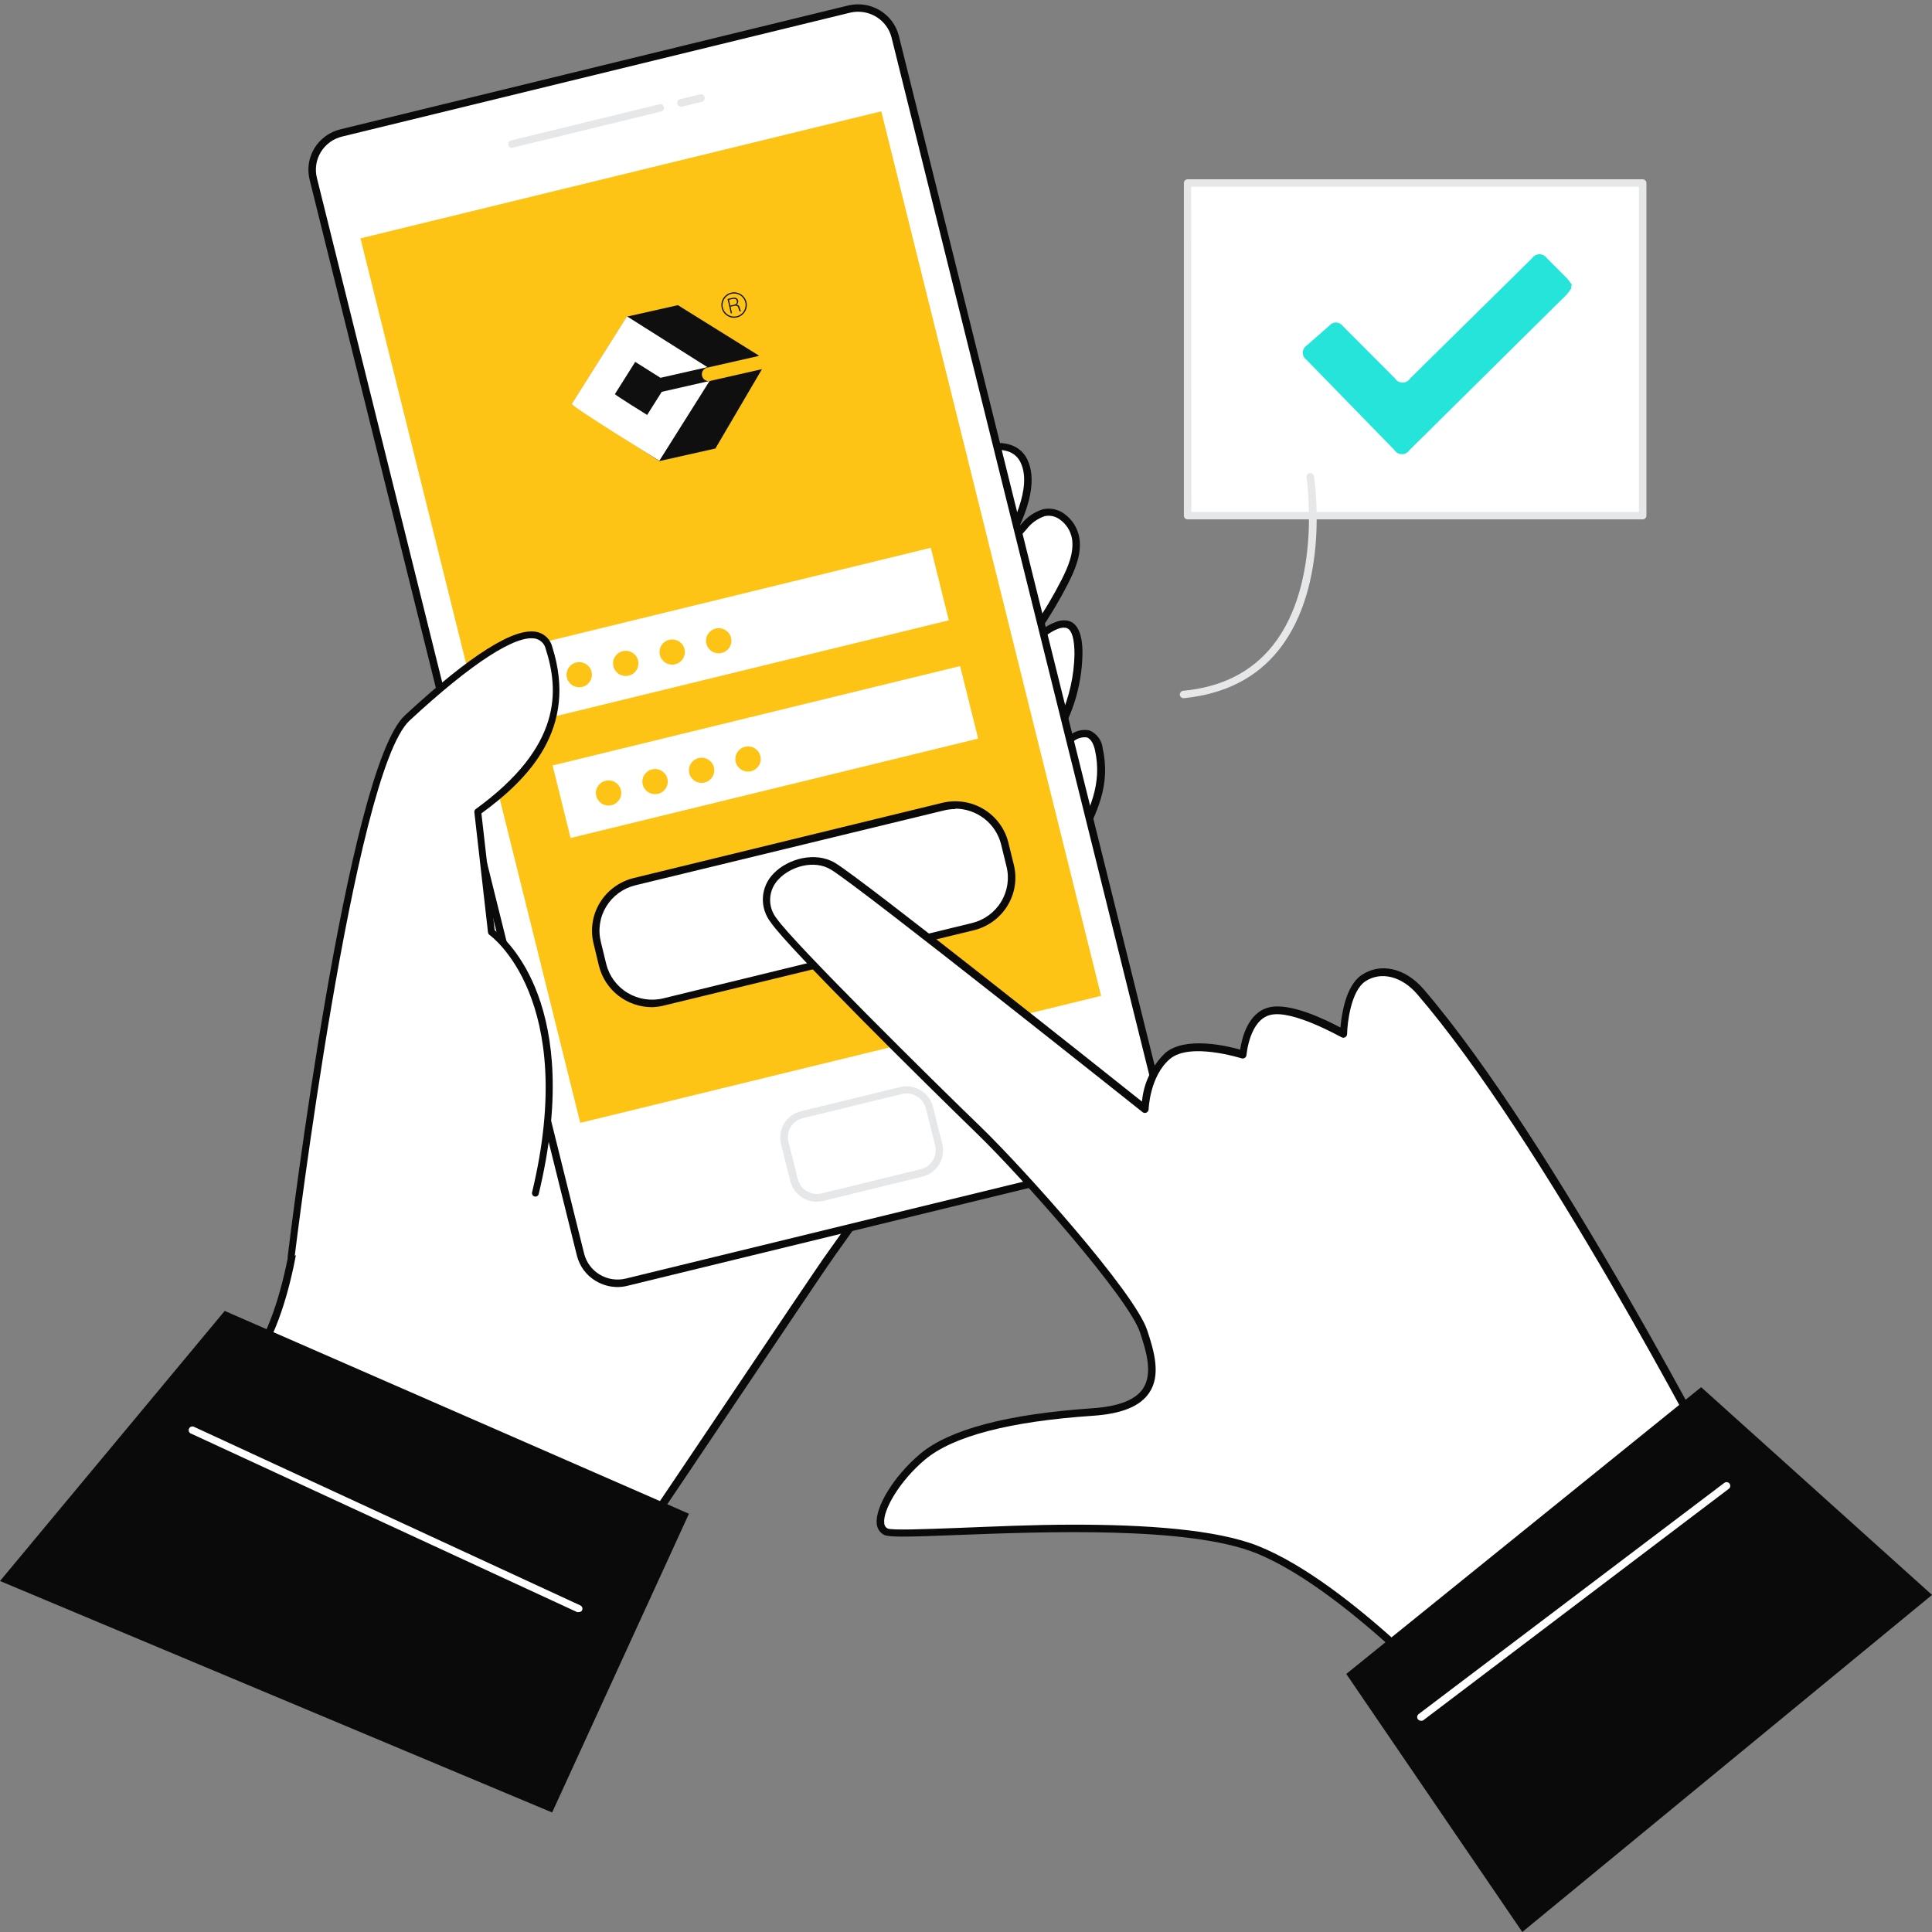
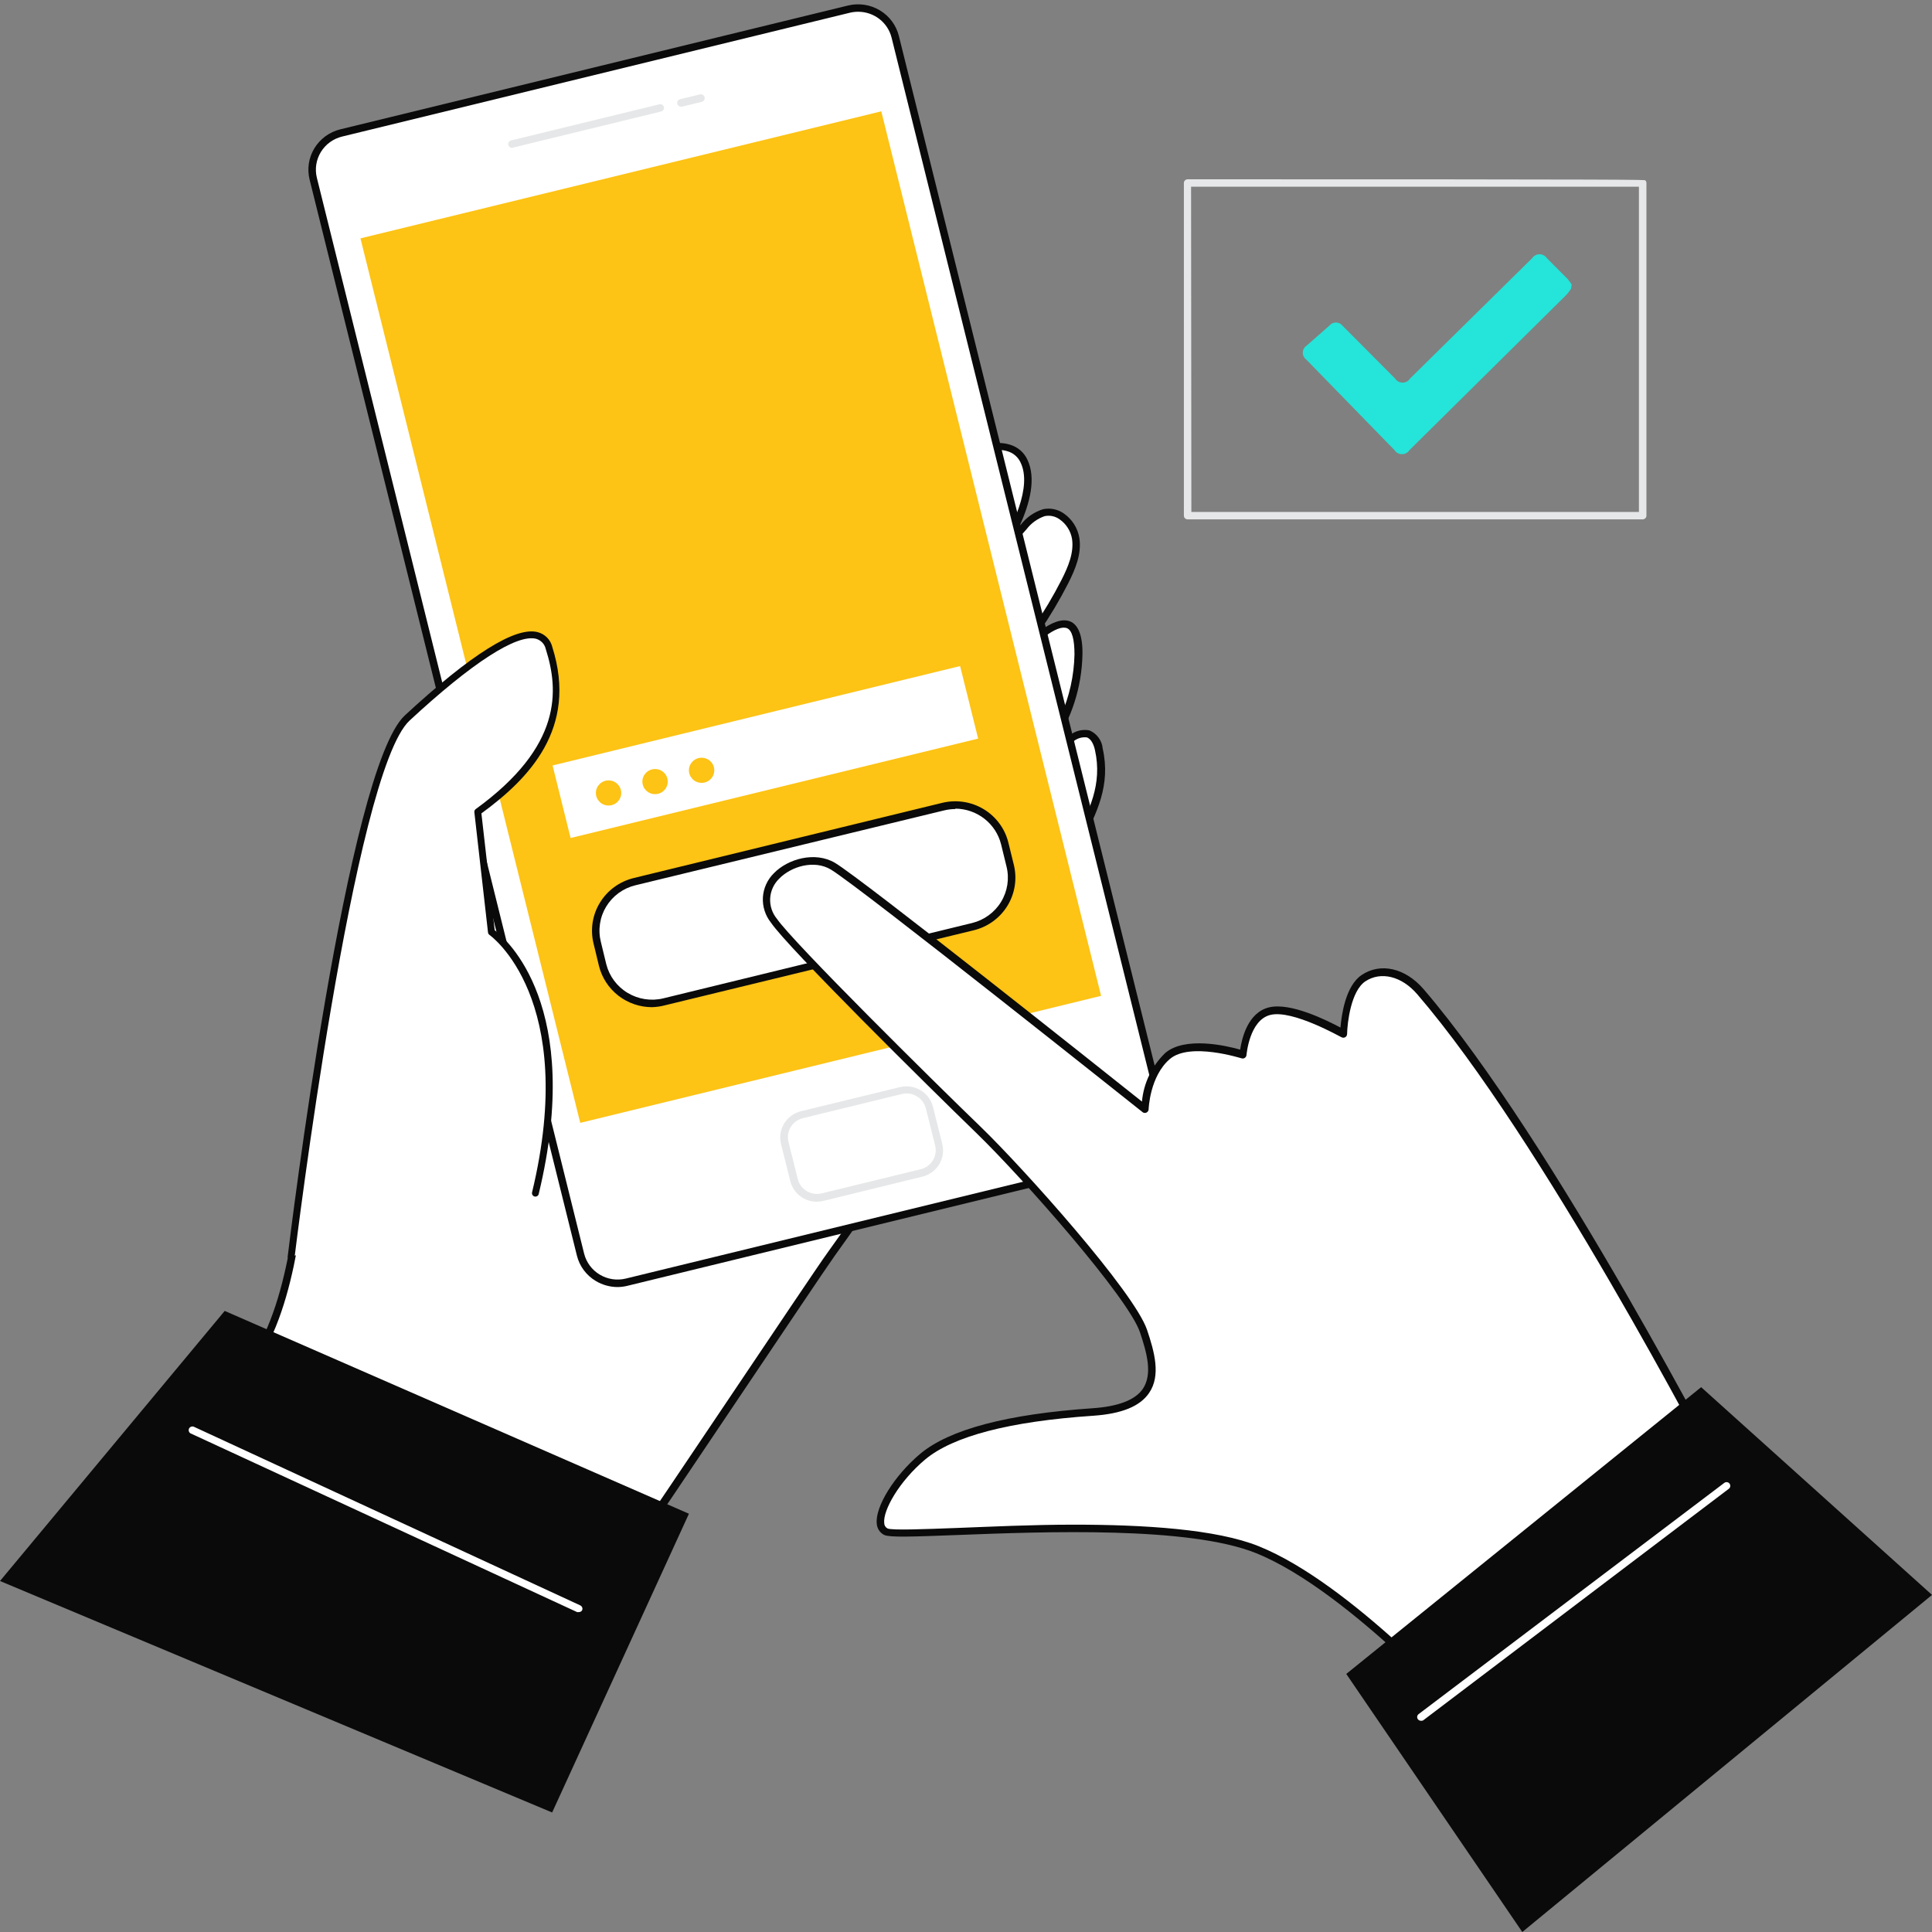
<svg xmlns="http://www.w3.org/2000/svg" width="80" height="80" viewBox="0 0 80 80" fill="none">
  <rect x="0" y="0" width="80" height="80" fill="#808080" stroke="none" />
  <path d="M26.506 63.641C20.953 60.949 15.055 59.023 8.975 57.916C12.109 55.857 12.287 50.585 12.812 46.895C14.502 35.051 26.36 27.486 35.581 21.253C36.358 20.711 37.163 20.21 37.992 19.751C38.971 19.231 41.695 17.621 42.41 19.108C43.096 20.539 41.394 23.143 40.546 24.192C41.109 23.362 41.732 22.573 42.41 21.832C42.618 21.555 42.908 21.349 43.239 21.241C43.861 21.099 44.454 21.684 44.547 22.306C44.641 22.927 44.38 23.537 44.094 24.106C43.405 25.451 42.547 26.703 41.54 27.834C42.217 27.073 44.721 24.226 44.669 27.11C44.625 28.927 43.86 30.653 42.54 31.915C43.12 31.411 43.744 30.96 44.404 30.567C44.497 30.494 44.605 30.442 44.719 30.413C44.833 30.384 44.953 30.378 45.069 30.397C45.193 30.457 45.299 30.547 45.377 30.658C45.455 30.77 45.503 30.899 45.517 31.035C45.933 32.881 44.895 34.205 44.187 35.784C43.634 37.015 43.311 38.172 42.606 39.357C40.058 43.648 37.355 47.864 34.441 51.918C33.689 52.949 26.544 63.66 26.506 63.641Z" fill="white" />
  <path d="M26.498 63.798C26.477 63.797 26.456 63.791 26.439 63.78C20.899 61.093 15.014 59.171 8.947 58.067C8.918 58.062 8.89 58.047 8.868 58.026C8.847 58.005 8.832 57.978 8.826 57.948C8.819 57.919 8.822 57.888 8.833 57.86C8.844 57.832 8.864 57.808 8.888 57.79C11.526 56.057 12.039 51.868 12.452 48.501C12.52 47.935 12.586 47.39 12.66 46.873C14.294 35.417 25.451 27.898 34.408 21.853L35.486 21.127C36.266 20.581 37.075 20.077 37.909 19.616L38.127 19.499C39.059 19 40.764 18.074 41.827 18.415C41.983 18.462 42.128 18.541 42.251 18.647C42.374 18.753 42.473 18.884 42.541 19.031C42.911 19.803 42.65 20.838 42.215 21.786C42.234 21.761 42.255 21.739 42.277 21.715C42.51 21.415 42.832 21.195 43.197 21.084C43.344 21.054 43.496 21.054 43.643 21.085C43.79 21.116 43.929 21.176 44.051 21.262C44.221 21.381 44.366 21.531 44.477 21.706C44.587 21.88 44.661 22.075 44.694 22.278C44.794 22.937 44.526 23.574 44.225 24.168C43.878 24.845 43.489 25.499 43.06 26.128C43.526 25.784 43.961 25.599 44.303 25.728C44.645 25.858 44.837 26.319 44.822 27.107C44.793 28.454 44.373 29.764 43.613 30.881C43.846 30.721 44.079 30.573 44.318 30.428C44.43 30.343 44.558 30.283 44.694 30.251C44.831 30.22 44.973 30.217 45.111 30.244C45.262 30.308 45.394 30.411 45.49 30.544C45.587 30.676 45.646 30.832 45.66 30.995C46.002 32.512 45.415 33.663 44.794 34.882C44.635 35.19 44.483 35.513 44.322 35.842C44.129 36.27 43.961 36.698 43.8 37.113C43.51 37.913 43.153 38.687 42.734 39.428C39.969 44.088 37.297 48.2 34.563 52.001C34.2 52.509 32.273 55.386 30.409 58.157L27.812 62.019C26.771 63.558 26.607 63.798 26.498 63.798ZM9.361 57.833C15.283 58.943 21.03 60.831 26.448 63.447C26.808 62.933 28.495 60.422 30.133 57.987C31.997 55.217 33.923 52.339 34.293 51.832C37.02 48.037 39.686 43.931 42.448 39.283C42.859 38.555 43.208 37.794 43.492 37.009C43.654 36.593 43.824 36.159 44.02 35.725C44.169 35.39 44.331 35.067 44.495 34.753C45.095 33.583 45.657 32.481 45.34 31.059C45.294 30.853 45.194 30.595 44.999 30.533C44.903 30.523 44.806 30.531 44.714 30.558C44.622 30.585 44.536 30.63 44.461 30.69C43.81 31.079 43.195 31.524 42.622 32.02C42.591 32.044 42.552 32.056 42.513 32.053C42.473 32.05 42.436 32.032 42.41 32.003C42.383 31.974 42.369 31.936 42.37 31.896C42.37 31.857 42.386 31.82 42.414 31.792C43.055 31.183 43.568 30.455 43.925 29.65C44.281 28.845 44.474 27.977 44.492 27.098C44.492 26.483 44.393 26.098 44.182 26.012C43.775 25.858 42.939 26.485 41.675 27.892L41.647 27.926C41.632 27.94 41.615 27.952 41.596 27.96C41.577 27.968 41.557 27.971 41.536 27.971C41.516 27.971 41.495 27.968 41.477 27.96C41.458 27.952 41.44 27.94 41.426 27.926C41.411 27.912 41.399 27.895 41.391 27.877C41.383 27.858 41.379 27.838 41.379 27.818C41.379 27.798 41.383 27.778 41.391 27.76C41.399 27.741 41.411 27.724 41.426 27.71C42.423 26.591 43.272 25.35 43.952 24.017C44.231 23.469 44.477 22.884 44.39 22.312C44.363 22.151 44.303 21.996 44.215 21.858C44.127 21.719 44.013 21.599 43.877 21.506C43.789 21.441 43.688 21.396 43.581 21.373C43.474 21.35 43.363 21.35 43.256 21.373C42.957 21.476 42.697 21.665 42.507 21.915C42.116 22.349 41.737 22.798 41.382 23.263C41.007 23.832 40.693 24.223 40.656 24.27C40.63 24.3 40.594 24.32 40.554 24.325C40.514 24.33 40.474 24.32 40.441 24.297C40.408 24.274 40.386 24.239 40.379 24.2C40.372 24.161 40.381 24.121 40.404 24.088C40.646 23.728 40.901 23.377 41.165 23.035C41.967 21.804 42.737 20.148 42.262 19.157C42.212 19.046 42.139 18.947 42.047 18.866C41.956 18.785 41.848 18.725 41.73 18.689C40.798 18.382 39.093 19.305 38.276 19.751L38.058 19.868C37.235 20.333 36.437 20.842 35.669 21.392L34.591 22.118C25.678 28.126 14.583 35.605 12.968 46.925C12.893 47.44 12.828 47.984 12.759 48.547C12.349 51.838 11.859 55.916 9.361 57.833Z" fill="#0A0A0A" />
  <path d="M35.156 0.374L14.129 5.502C13.281 5.709 12.763 6.558 12.972 7.398L24.041 51.944C24.25 52.784 25.107 53.297 25.955 53.09L46.981 47.962C47.829 47.755 48.347 46.907 48.139 46.066L37.069 1.521C36.861 0.681 36.004 0.168 35.156 0.374Z" fill="white" />
  <path d="M25.57 53.294C25.253 53.292 24.943 53.206 24.672 53.044C24.476 52.928 24.306 52.774 24.171 52.592C24.036 52.41 23.939 52.202 23.886 51.982L12.82 7.437C12.71 6.994 12.782 6.526 13.02 6.136C13.259 5.746 13.643 5.465 14.09 5.356L35.117 0.228C35.565 0.12 36.037 0.191 36.431 0.427C36.826 0.663 37.109 1.044 37.22 1.487L48.287 46.033C48.396 46.477 48.323 46.945 48.084 47.335C47.845 47.726 47.46 48.007 47.013 48.117L25.986 53.241C25.85 53.276 25.71 53.293 25.57 53.294ZM35.536 0.487C35.42 0.487 35.305 0.5 35.192 0.527L14.165 5.655C13.798 5.744 13.482 5.974 13.286 6.295C13.09 6.615 13.031 6.999 13.121 7.363L24.187 51.908C24.278 52.272 24.51 52.585 24.834 52.779C25.157 52.973 25.545 53.032 25.912 52.943L46.938 47.818C47.306 47.728 47.622 47.497 47.818 47.176C48.014 46.856 48.075 46.471 47.985 46.107L36.919 1.561C36.843 1.255 36.666 0.982 36.415 0.787C36.164 0.593 35.855 0.487 35.536 0.487Z" fill="#0A0A0A" />
  <path d="M36.492 4.61L14.926 9.87L24.027 46.495L45.594 41.236L36.492 4.61Z" fill="#FDC315" />
  <g clip-path="url(#clip0_1602_7479)">
    <path d="M29.405 15.773C29.254 15.808 29.103 15.713 29.069 15.561C29.034 15.409 29.129 15.259 29.281 15.224L31.422 14.738L31.418 14.72L28.07 12.636L25.964 13.11L23.674 16.744L27.303 19.092L29.623 18.572L31.548 15.291L31.547 15.287L29.405 15.773Z" fill="#0F0F0F" />
    <path d="M27.401 16.225L26.797 17.182C26.797 17.182 25.471 16.359 25.462 16.319L26.303 14.985L27.349 15.644L29.292 15.203L25.962 13.099L23.672 16.733C23.696 16.838 27.301 19.081 27.301 19.081L29.383 15.774L27.401 16.225Z" fill="white" />
    <path d="M30.28 12.118C29.999 12.182 29.819 12.462 29.884 12.748C29.948 13.029 30.228 13.209 30.513 13.144C30.795 13.08 30.975 12.8 30.91 12.515C30.845 12.229 30.562 12.054 30.28 12.118ZM30.503 13.097C30.246 13.155 29.989 12.993 29.931 12.737C29.873 12.48 30.035 12.223 30.291 12.165C30.547 12.107 30.805 12.269 30.863 12.525C30.921 12.782 30.759 13.039 30.503 13.097ZM30.642 12.792L30.629 12.734C30.621 12.698 30.607 12.671 30.583 12.649C30.56 12.628 30.531 12.62 30.492 12.617C30.523 12.599 30.544 12.575 30.556 12.546C30.568 12.516 30.573 12.485 30.566 12.456C30.554 12.402 30.527 12.366 30.488 12.345C30.448 12.323 30.395 12.32 30.33 12.335L30.127 12.381L30.263 12.977L30.31 12.966L30.249 12.699L30.415 12.661C30.459 12.651 30.493 12.655 30.52 12.671C30.55 12.687 30.568 12.714 30.576 12.75L30.588 12.804C30.592 12.822 30.6 12.839 30.608 12.857C30.615 12.874 30.626 12.887 30.638 12.892L30.689 12.88L30.686 12.869C30.673 12.861 30.663 12.852 30.657 12.838C30.65 12.824 30.646 12.81 30.642 12.792ZM30.387 12.622L30.239 12.655L30.184 12.414L30.336 12.379C30.386 12.368 30.425 12.37 30.455 12.386C30.485 12.402 30.503 12.428 30.512 12.468C30.52 12.504 30.516 12.536 30.495 12.563C30.479 12.59 30.441 12.61 30.387 12.622Z" fill="#0F0F0F" />
  </g>
  <path d="M37.305 45.147L33.202 46.148C32.681 46.275 32.362 46.797 32.49 47.314L32.876 48.868C33.005 49.384 33.532 49.7 34.053 49.573L38.156 48.572C38.677 48.445 38.996 47.923 38.868 47.407L38.481 45.852C38.353 45.336 37.826 45.02 37.305 45.147Z" fill="white" />
  <path d="M33.818 49.76C33.565 49.76 33.32 49.675 33.122 49.521C32.924 49.366 32.784 49.151 32.724 48.908L32.336 47.353C32.269 47.067 32.319 46.766 32.474 46.516C32.629 46.265 32.877 46.085 33.165 46.014L37.269 45.014C37.559 44.944 37.866 44.991 38.121 45.145C38.377 45.298 38.561 45.546 38.633 45.833L39.018 47.372C39.09 47.66 39.042 47.964 38.888 48.217C38.733 48.47 38.482 48.652 38.192 48.723L34.097 49.726C34.006 49.749 33.912 49.76 33.818 49.76ZM37.546 45.276C37.479 45.276 37.412 45.285 37.347 45.3L33.246 46.301C33.142 46.326 33.044 46.371 32.957 46.434C32.871 46.497 32.798 46.576 32.742 46.667C32.687 46.758 32.65 46.86 32.634 46.966C32.618 47.071 32.623 47.179 32.649 47.283L33.035 48.822C33.06 48.925 33.106 49.022 33.169 49.108C33.233 49.194 33.313 49.266 33.404 49.321C33.496 49.376 33.598 49.413 33.704 49.429C33.81 49.446 33.918 49.441 34.023 49.416L38.123 48.415C38.228 48.39 38.326 48.345 38.413 48.282C38.499 48.219 38.572 48.14 38.628 48.049C38.684 47.958 38.721 47.857 38.737 47.752C38.753 47.647 38.749 47.54 38.723 47.437L38.338 45.898C38.312 45.794 38.267 45.697 38.203 45.612C38.14 45.526 38.06 45.454 37.968 45.399C37.839 45.318 37.689 45.275 37.536 45.276H37.546Z" fill="#E6E7E8" />
  <path d="M21.191 6.123C21.157 6.12 21.125 6.107 21.099 6.086C21.074 6.064 21.056 6.035 21.048 6.002C21.043 5.983 21.042 5.962 21.045 5.942C21.048 5.922 21.055 5.902 21.066 5.885C21.076 5.867 21.09 5.852 21.107 5.84C21.124 5.828 21.143 5.819 21.163 5.815L27.302 4.319C27.322 4.314 27.342 4.313 27.362 4.315C27.383 4.318 27.402 4.325 27.42 4.335C27.437 4.346 27.453 4.359 27.465 4.375C27.477 4.392 27.486 4.41 27.491 4.43C27.501 4.47 27.494 4.512 27.472 4.547C27.451 4.582 27.416 4.607 27.376 4.617L21.237 6.113L21.191 6.123Z" fill="#E6E7E8" />
  <path d="M28.195 4.414C28.16 4.414 28.126 4.403 28.099 4.382C28.072 4.36 28.053 4.331 28.045 4.297C28.036 4.258 28.042 4.216 28.063 4.181C28.084 4.146 28.118 4.12 28.157 4.109L28.984 3.909C29.025 3.9 29.068 3.906 29.104 3.928C29.14 3.95 29.166 3.986 29.176 4.026C29.186 4.067 29.179 4.11 29.157 4.146C29.135 4.182 29.099 4.207 29.058 4.217L28.232 4.42L28.195 4.414Z" fill="#E6E7E8" />
  <path d="M39.05 33.386L26.271 36.503C25.14 36.779 24.448 37.911 24.727 39.032L24.953 39.94C25.231 41.061 26.374 41.746 27.505 41.47L40.284 38.353C41.415 38.078 42.107 36.945 41.828 35.825L41.602 34.916C41.324 33.795 40.181 33.11 39.05 33.386Z" fill="white" />
  <path d="M26.996 41.705C26.49 41.704 26 41.535 25.602 41.226C25.205 40.916 24.923 40.484 24.802 39.997L24.579 39.074C24.436 38.496 24.53 37.886 24.841 37.378C25.151 36.869 25.652 36.503 26.235 36.359L39.016 33.244C39.304 33.174 39.604 33.161 39.898 33.205C40.191 33.249 40.473 33.351 40.727 33.503C40.982 33.655 41.203 33.856 41.379 34.093C41.555 34.33 41.682 34.599 41.753 34.885L41.98 35.808C42.123 36.385 42.028 36.995 41.718 37.503C41.407 38.012 40.906 38.377 40.324 38.52L27.543 41.625C27.364 41.673 27.181 41.7 26.996 41.705ZM39.56 33.5C39.401 33.501 39.244 33.521 39.091 33.558L26.309 36.658C26.06 36.718 25.825 36.827 25.618 36.977C25.412 37.128 25.237 37.318 25.104 37.535C24.971 37.753 24.883 37.994 24.845 38.245C24.806 38.497 24.818 38.753 24.88 39L25.104 39.923C25.229 40.421 25.548 40.85 25.991 41.115C26.434 41.38 26.965 41.461 27.468 41.339L40.249 38.221C40.752 38.098 41.184 37.783 41.452 37.344C41.72 36.906 41.801 36.38 41.678 35.882L41.452 34.959C41.346 34.54 41.103 34.168 40.761 33.901C40.418 33.634 39.995 33.487 39.56 33.484V33.5Z" fill="#0A0A0A" />
-   <path d="M38.542 22.682L21.666 26.798L22.412 29.801L39.288 25.686L38.542 22.682Z" fill="white" />
  <path d="M23.984 28.458C24.274 28.458 24.509 28.225 24.509 27.938C24.509 27.651 24.274 27.418 23.984 27.418C23.694 27.418 23.459 27.651 23.459 27.938C23.459 28.225 23.694 28.458 23.984 28.458Z" fill="#FDC315" />
  <path d="M25.91 27.991C26.2 27.991 26.435 27.758 26.435 27.47C26.435 27.183 26.2 26.95 25.91 26.95C25.62 26.95 25.385 27.183 25.385 27.47C25.385 27.758 25.62 27.991 25.91 27.991Z" fill="#FDC315" />
  <path d="M27.834 27.52C28.124 27.52 28.359 27.287 28.359 26.999C28.359 26.712 28.124 26.479 27.834 26.479C27.544 26.479 27.309 26.712 27.309 26.999C27.309 27.287 27.544 27.52 27.834 27.52Z" fill="#FDC315" />
  <path d="M29.759 27.052C30.049 27.052 30.285 26.819 30.285 26.532C30.285 26.244 30.049 26.012 29.759 26.012C29.469 26.012 29.234 26.244 29.234 26.532C29.234 26.819 29.469 27.052 29.759 27.052Z" fill="#FDC315" />
  <path d="M39.756 27.58L22.881 31.696L23.627 34.7L40.503 30.584L39.756 27.58Z" fill="white" />
  <path d="M25.199 33.355C25.489 33.355 25.724 33.122 25.724 32.835C25.724 32.548 25.489 32.315 25.199 32.315C24.909 32.315 24.674 32.548 24.674 32.835C24.674 33.122 24.909 33.355 25.199 33.355Z" fill="#FDC315" />
  <path d="M27.125 32.884C27.415 32.884 27.65 32.651 27.65 32.364C27.65 32.077 27.415 31.844 27.125 31.844C26.835 31.844 26.6 32.077 26.6 32.364C26.6 32.651 26.835 32.884 27.125 32.884Z" fill="#FDC315" />
  <path d="M29.052 32.416C29.342 32.416 29.577 32.184 29.577 31.896C29.577 31.609 29.342 31.376 29.052 31.376C28.762 31.376 28.527 31.609 28.527 31.896C28.527 32.184 28.762 32.416 29.052 32.416Z" fill="#FDC315" />
-   <path d="M30.974 31.949C31.264 31.949 31.499 31.716 31.499 31.429C31.499 31.141 31.264 30.908 30.974 30.908C30.684 30.908 30.449 31.141 30.449 31.429C30.449 31.716 30.684 31.949 30.974 31.949Z" fill="#FDC315" />
  <path d="M12.06 52.029C12.06 52.029 14.487 31.921 16.864 29.72C19.691 27.107 22.266 25.334 22.739 26.827C23.211 28.32 23.649 30.81 19.784 33.598L20.349 38.575C20.349 38.575 24.155 41.188 22.173 49.4" fill="white" />
  <path d="M12.061 52.17H12.039C12.002 52.166 11.968 52.146 11.944 52.117C11.921 52.088 11.911 52.05 11.915 52.013C12.014 51.191 14.376 31.832 16.765 29.622C19.499 27.095 21.354 25.928 22.273 26.178C22.419 26.218 22.552 26.296 22.657 26.404C22.762 26.513 22.835 26.647 22.87 26.793C23.941 30.179 21.882 32.257 19.934 33.681L20.484 38.517C20.962 38.88 24.181 41.662 22.307 49.44C22.303 49.458 22.296 49.475 22.285 49.49C22.274 49.506 22.26 49.519 22.244 49.528C22.228 49.538 22.21 49.544 22.192 49.547C22.174 49.55 22.155 49.549 22.136 49.545C22.1 49.535 22.069 49.513 22.049 49.481C22.03 49.45 22.023 49.412 22.031 49.376C23.966 41.348 20.303 38.735 20.266 38.711C20.25 38.699 20.236 38.683 20.226 38.666C20.216 38.648 20.21 38.629 20.207 38.609L19.642 33.632C19.639 33.608 19.642 33.583 19.652 33.56C19.662 33.538 19.678 33.518 19.698 33.503C23.298 30.893 23.14 28.578 22.599 26.876C22.577 26.777 22.529 26.685 22.459 26.61C22.389 26.536 22.3 26.481 22.202 26.452C21.403 26.242 19.542 27.443 16.96 29.837C14.646 31.976 12.223 51.856 12.198 52.056C12.192 52.088 12.175 52.117 12.15 52.138C12.125 52.158 12.094 52.17 12.061 52.17Z" fill="#0A0A0A" />
  <path d="M0 65.466L9.305 54.282L28.527 62.681L22.863 75.051L0 65.466Z" fill="#0A0A0A" />
  <path d="M71.491 61.515C71.491 61.515 64.258 47.415 58.809 41.062C58.063 40.194 57.116 40.05 56.444 40.499C55.655 41.028 55.624 42.804 55.624 42.804C55.624 42.804 53.555 41.616 52.564 41.862C51.573 42.109 51.458 43.663 51.458 43.663C51.458 43.663 49.249 42.94 48.351 43.718C47.453 44.497 47.419 45.916 47.419 45.916C47.419 45.916 35.772 36.642 34.489 35.858C33.206 35.073 30.904 36.473 32.041 38.111C32.746 39.132 38.624 44.931 40.525 46.775C42.427 48.618 46.851 53.62 47.36 55.085C47.87 56.55 48.277 58.234 45.257 58.44C42.237 58.646 39.55 59.178 38.226 60.286C36.903 61.395 36.033 63.072 36.695 63.401C37.356 63.731 48.031 62.521 52.086 64.158C56.14 65.796 61.406 71.785 61.406 71.785L71.491 61.515Z" fill="white" />
  <path d="M61.403 71.951C61.381 71.951 61.36 71.946 61.34 71.937C61.321 71.928 61.303 71.915 61.288 71.899C61.235 71.838 55.988 65.919 52.017 64.315C49.24 63.192 43.241 63.423 39.656 63.561C37.714 63.635 36.859 63.663 36.617 63.561C36.53 63.518 36.455 63.453 36.401 63.373C36.346 63.292 36.314 63.199 36.306 63.103C36.223 62.401 37.033 61.096 38.111 60.194C39.32 59.185 41.715 58.554 45.235 58.313C46.307 58.24 47.013 57.969 47.326 57.504C47.733 56.889 47.488 56.017 47.202 55.162C46.724 53.746 42.399 48.825 40.417 46.904C38.435 44.983 32.625 39.243 31.923 38.203C31.687 37.907 31.569 37.536 31.59 37.16C31.612 36.784 31.772 36.429 32.041 36.162C32.619 35.565 33.75 35.239 34.579 35.731C35.772 36.455 45.602 44.272 47.286 45.614C47.354 44.852 47.694 44.14 48.246 43.605C49.063 42.903 50.775 43.297 51.353 43.463C51.418 43.017 51.663 41.924 52.552 41.712C53.44 41.499 54.938 42.247 55.506 42.549C55.55 42.023 55.718 40.819 56.383 40.373C57.166 39.846 58.197 40.083 58.952 40.964C64.352 47.255 71.581 61.302 71.656 61.444C71.67 61.473 71.674 61.505 71.669 61.537C71.665 61.569 71.65 61.599 71.628 61.622L61.54 71.905C61.522 71.922 61.5 71.935 61.477 71.943C61.453 71.951 61.428 71.954 61.403 71.951ZM44.462 63.133C47.354 63.133 50.365 63.315 52.129 64.029C55.895 65.549 60.605 70.677 61.409 71.57L71.301 61.487C70.646 60.222 63.83 47.15 58.688 41.173C58.045 40.422 57.178 40.207 56.532 40.638C55.941 41.038 55.789 42.346 55.78 42.82C55.779 42.846 55.772 42.872 55.758 42.895C55.745 42.917 55.725 42.936 55.702 42.949C55.679 42.962 55.652 42.969 55.624 42.969C55.597 42.969 55.57 42.962 55.547 42.949C55.525 42.949 53.521 41.795 52.602 42.026C51.732 42.241 51.617 43.675 51.614 43.688C51.612 43.711 51.605 43.733 51.593 43.753C51.581 43.773 51.565 43.791 51.546 43.804C51.526 43.817 51.504 43.825 51.481 43.829C51.458 43.832 51.434 43.83 51.412 43.823C51.39 43.823 49.274 43.14 48.442 43.851C47.609 44.562 47.562 45.919 47.562 45.934C47.561 45.963 47.552 45.991 47.536 46.015C47.52 46.038 47.498 46.057 47.472 46.07C47.446 46.082 47.417 46.087 47.389 46.084C47.36 46.081 47.333 46.069 47.311 46.051C47.193 45.959 35.666 36.775 34.408 36.008C33.712 35.587 32.749 35.879 32.258 36.39C32.039 36.605 31.908 36.894 31.891 37.199C31.874 37.505 31.973 37.806 32.168 38.043C32.858 39.043 38.693 44.814 40.634 46.685C42.414 48.412 46.966 53.497 47.497 55.066C47.808 55.99 48.072 56.959 47.584 57.676C47.208 58.233 46.447 58.544 45.254 58.624C41.802 58.858 39.469 59.468 38.313 60.431C37.235 61.333 36.552 62.546 36.614 63.069C36.614 63.114 36.627 63.159 36.651 63.198C36.675 63.237 36.71 63.269 36.751 63.29C36.928 63.373 38.245 63.321 39.64 63.269C41.035 63.217 42.71 63.133 44.462 63.133Z" fill="#0A0A0A" />
  <path d="M70.441 57.44L55.746 69.314L63.035 80L80.001 66.042L70.441 57.44Z" fill="#0A0A0A" />
-   <path d="M68.02 7.578H49.178V21.352H68.02V7.578Z" fill="white" />
-   <path d="M68.019 21.506H49.177C49.136 21.506 49.096 21.489 49.067 21.46C49.038 21.431 49.022 21.392 49.022 21.352V7.578C49.022 7.537 49.038 7.498 49.067 7.469C49.096 7.441 49.136 7.424 49.177 7.424H68.019C68.061 7.424 68.1 7.441 68.129 7.469C68.159 7.498 68.175 7.537 68.175 7.578V21.352C68.175 21.392 68.159 21.431 68.129 21.46C68.1 21.489 68.061 21.506 68.019 21.506ZM49.332 21.198H67.864V7.732H49.32L49.332 21.198Z" fill="#E6E7E8" />
+   <path d="M68.019 21.506H49.177C49.136 21.506 49.096 21.489 49.067 21.46C49.038 21.431 49.022 21.392 49.022 21.352V7.578C49.022 7.537 49.038 7.498 49.067 7.469C49.096 7.441 49.136 7.424 49.177 7.424C68.061 7.424 68.1 7.441 68.129 7.469C68.159 7.498 68.175 7.537 68.175 7.578V21.352C68.175 21.392 68.159 21.431 68.129 21.46C68.1 21.489 68.061 21.506 68.019 21.506ZM49.332 21.198H67.864V7.732H49.32L49.332 21.198Z" fill="#E6E7E8" />
  <path d="M65.055 11.952C65.001 12.038 64.939 12.12 64.872 12.198L58.364 18.637C58.331 18.689 58.285 18.732 58.23 18.762C58.176 18.792 58.115 18.807 58.053 18.807C57.991 18.807 57.93 18.792 57.875 18.762C57.821 18.732 57.775 18.689 57.742 18.637L54.089 14.888C54.042 14.854 54.005 14.809 53.98 14.757C53.955 14.706 53.943 14.649 53.946 14.592C53.948 14.534 53.964 14.479 53.992 14.429C54.021 14.379 54.062 14.337 54.11 14.306L55.042 13.488C55.075 13.446 55.117 13.412 55.164 13.389C55.212 13.366 55.264 13.354 55.317 13.354C55.37 13.354 55.423 13.366 55.47 13.389C55.518 13.412 55.56 13.446 55.592 13.488L57.767 15.673C57.8 15.725 57.846 15.768 57.9 15.798C57.955 15.828 58.016 15.843 58.078 15.843C58.14 15.843 58.201 15.828 58.255 15.798C58.31 15.768 58.355 15.725 58.388 15.673L63.446 10.687C63.48 10.638 63.524 10.598 63.577 10.57C63.63 10.543 63.688 10.528 63.748 10.528C63.807 10.528 63.866 10.543 63.918 10.57C63.971 10.598 64.016 10.638 64.049 10.687C64.335 10.973 64.621 11.256 64.903 11.543C64.968 11.619 65.027 11.699 65.08 11.783L65.055 11.952Z" fill="#25E4D9" />
-   <path d="M49.009 28.911C48.971 28.91 48.934 28.895 48.905 28.869C48.876 28.843 48.858 28.808 48.854 28.769C48.851 28.729 48.864 28.689 48.89 28.659C48.916 28.628 48.953 28.608 48.994 28.603C50.594 28.455 51.849 27.815 52.722 26.704C54.751 24.125 54.107 19.81 54.101 19.767C54.098 19.747 54.099 19.726 54.104 19.707C54.109 19.687 54.118 19.668 54.13 19.652C54.142 19.636 54.157 19.622 54.175 19.612C54.192 19.601 54.212 19.594 54.232 19.591C54.272 19.586 54.314 19.596 54.347 19.62C54.38 19.645 54.402 19.68 54.409 19.721C54.437 19.902 55.08 24.208 52.967 26.892C52.035 28.074 50.709 28.739 49.022 28.911H49.009Z" fill="#E6E7E8" />
  <path d="M23.962 66.753C23.941 66.757 23.919 66.757 23.897 66.753L7.919 59.366C7.898 59.359 7.879 59.348 7.863 59.334C7.847 59.319 7.834 59.301 7.825 59.281C7.817 59.261 7.812 59.239 7.813 59.218C7.813 59.196 7.818 59.175 7.827 59.155C7.836 59.135 7.85 59.118 7.866 59.104C7.883 59.089 7.902 59.079 7.923 59.073C7.944 59.066 7.966 59.065 7.988 59.068C8.01 59.07 8.031 59.078 8.05 59.089L24.028 66.476C24.046 66.485 24.063 66.497 24.077 66.512C24.091 66.527 24.102 66.544 24.108 66.564C24.116 66.583 24.119 66.603 24.117 66.624C24.116 66.644 24.111 66.664 24.102 66.682C24.088 66.706 24.067 66.724 24.042 66.737C24.018 66.749 23.99 66.755 23.962 66.753Z" fill="white" />
  <path d="M58.837 71.253C58.813 71.253 58.789 71.247 58.768 71.236C58.746 71.226 58.727 71.21 58.713 71.191C58.688 71.159 58.677 71.118 58.683 71.077C58.689 71.037 58.711 71 58.744 70.976L71.398 61.404C71.43 61.379 71.472 61.368 71.512 61.373C71.553 61.378 71.59 61.399 71.615 61.431C71.64 61.464 71.651 61.505 71.646 61.545C71.641 61.585 71.62 61.622 71.587 61.647L58.93 71.237C58.902 71.252 58.869 71.258 58.837 71.253Z" fill="white" />
  <defs>
    <clipPath id="clip0_1602_7479">
-       <rect width="8" height="6.148" fill="white" transform="translate(23 13.771) rotate(-12.792)" />
-     </clipPath>
+       </clipPath>
  </defs>
</svg>